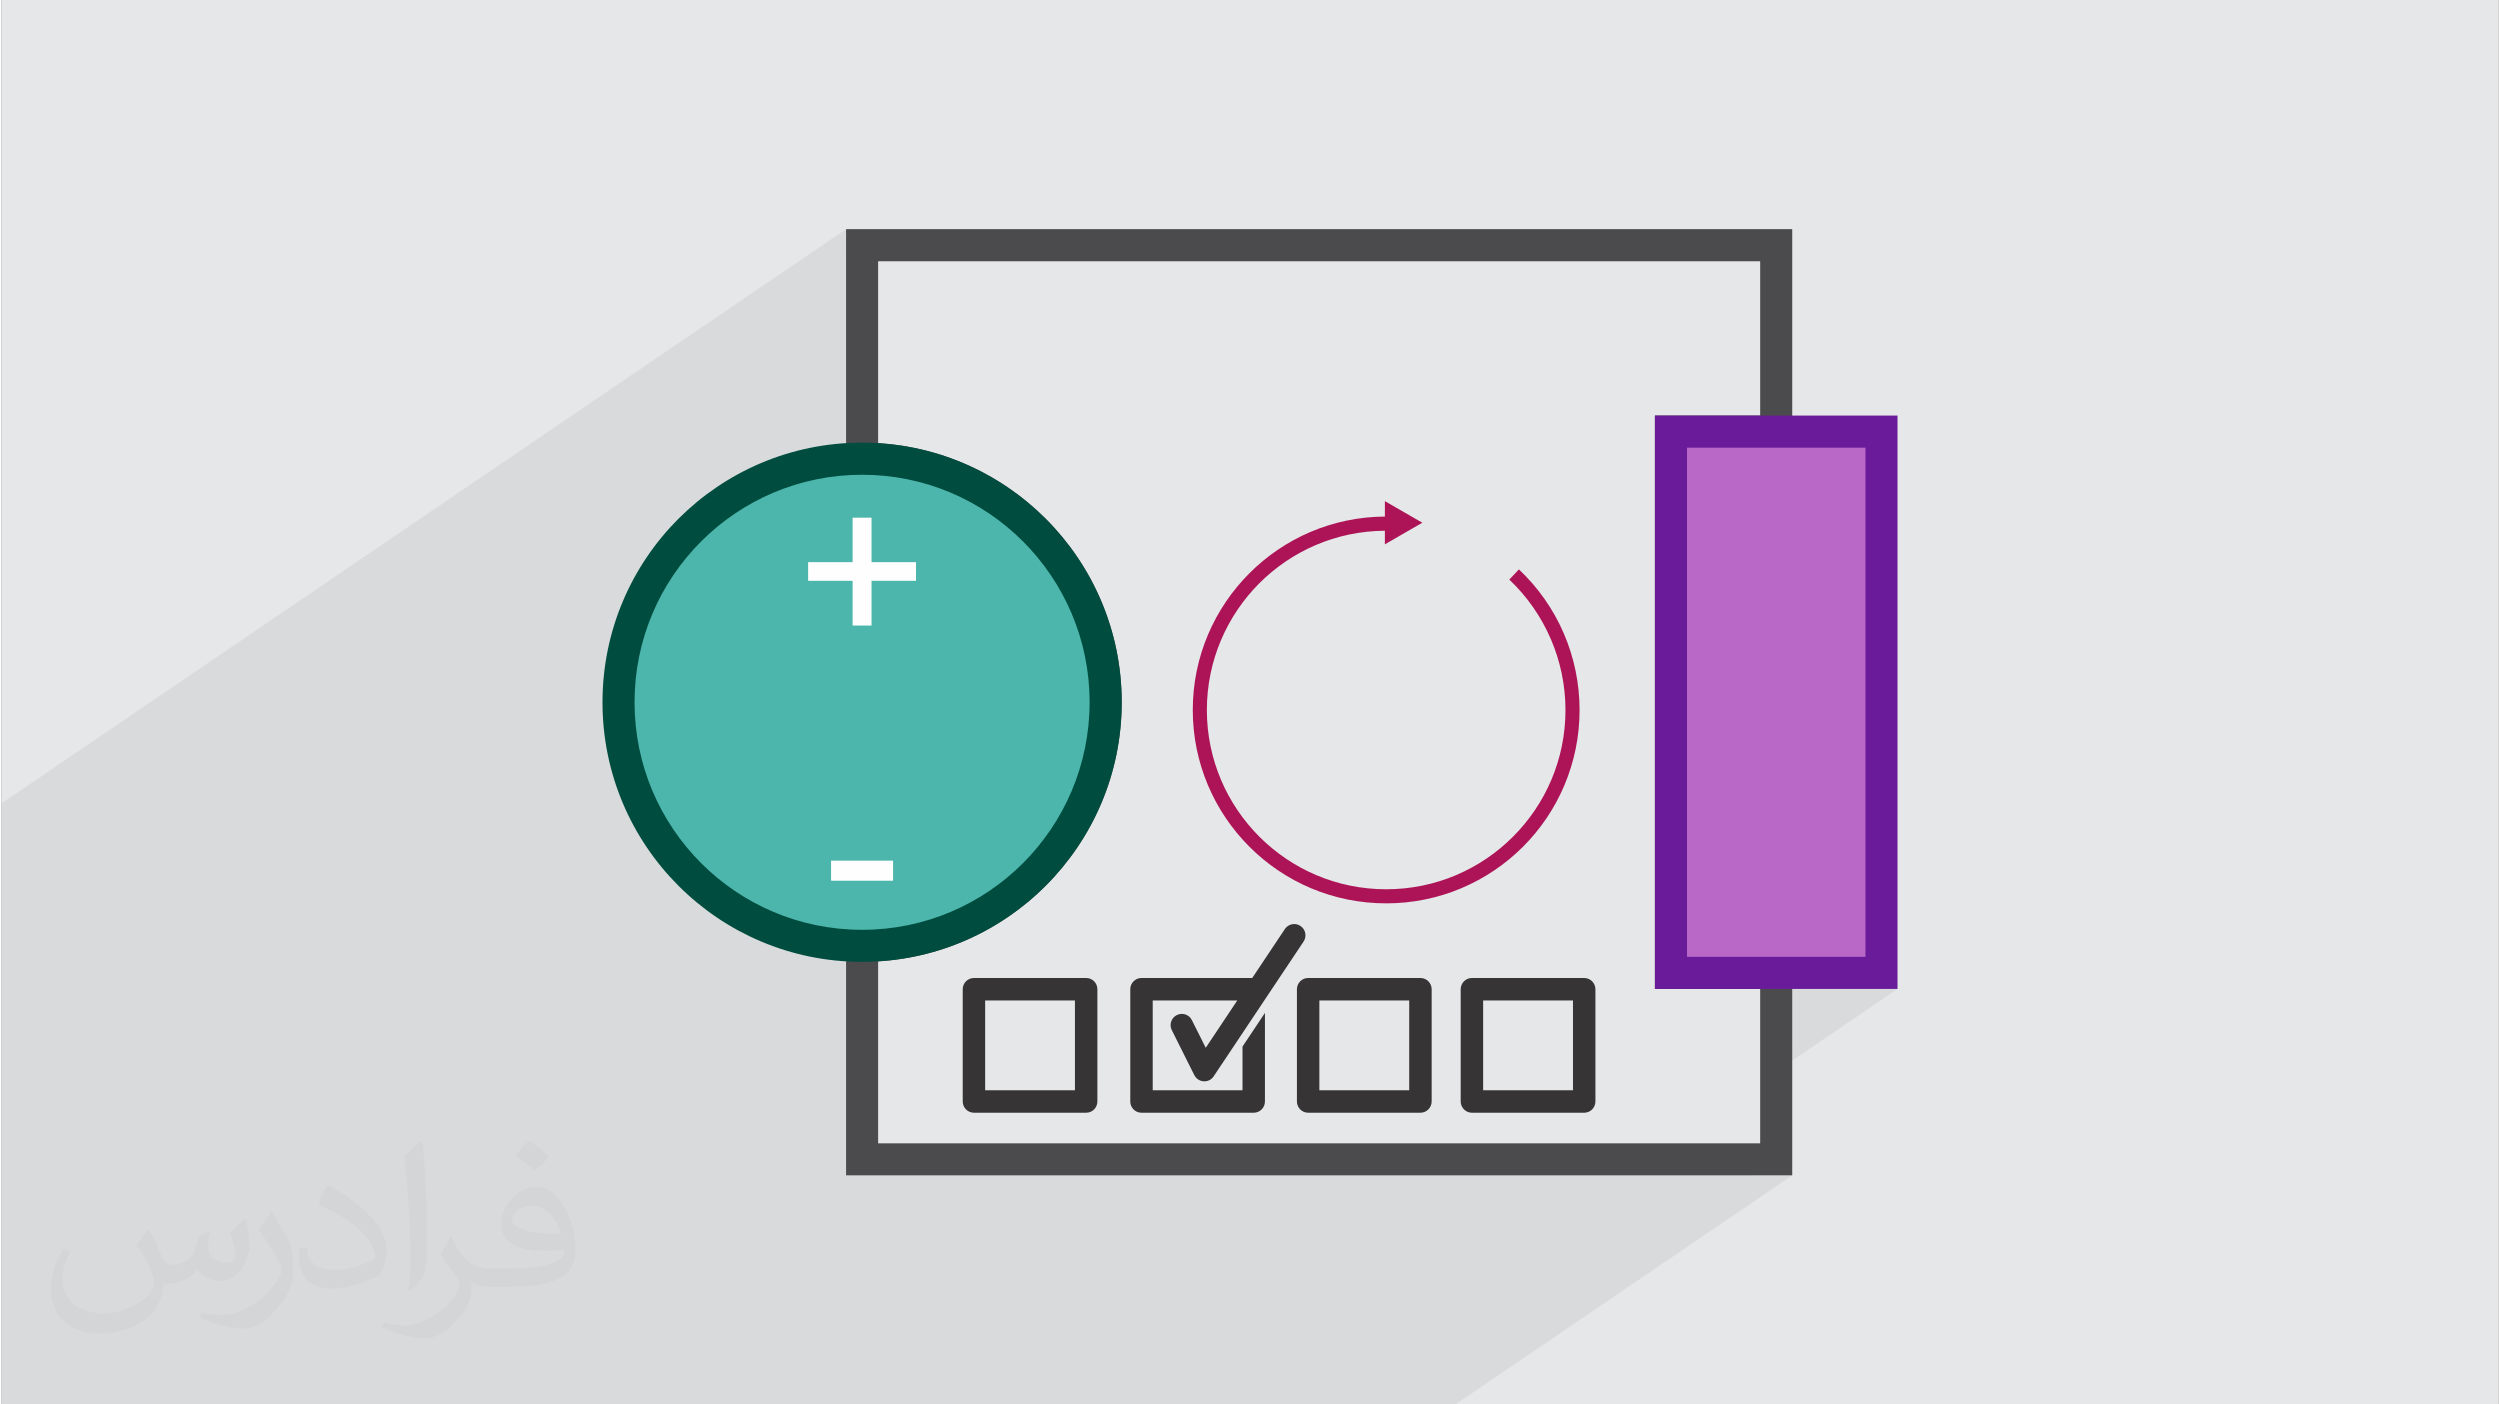
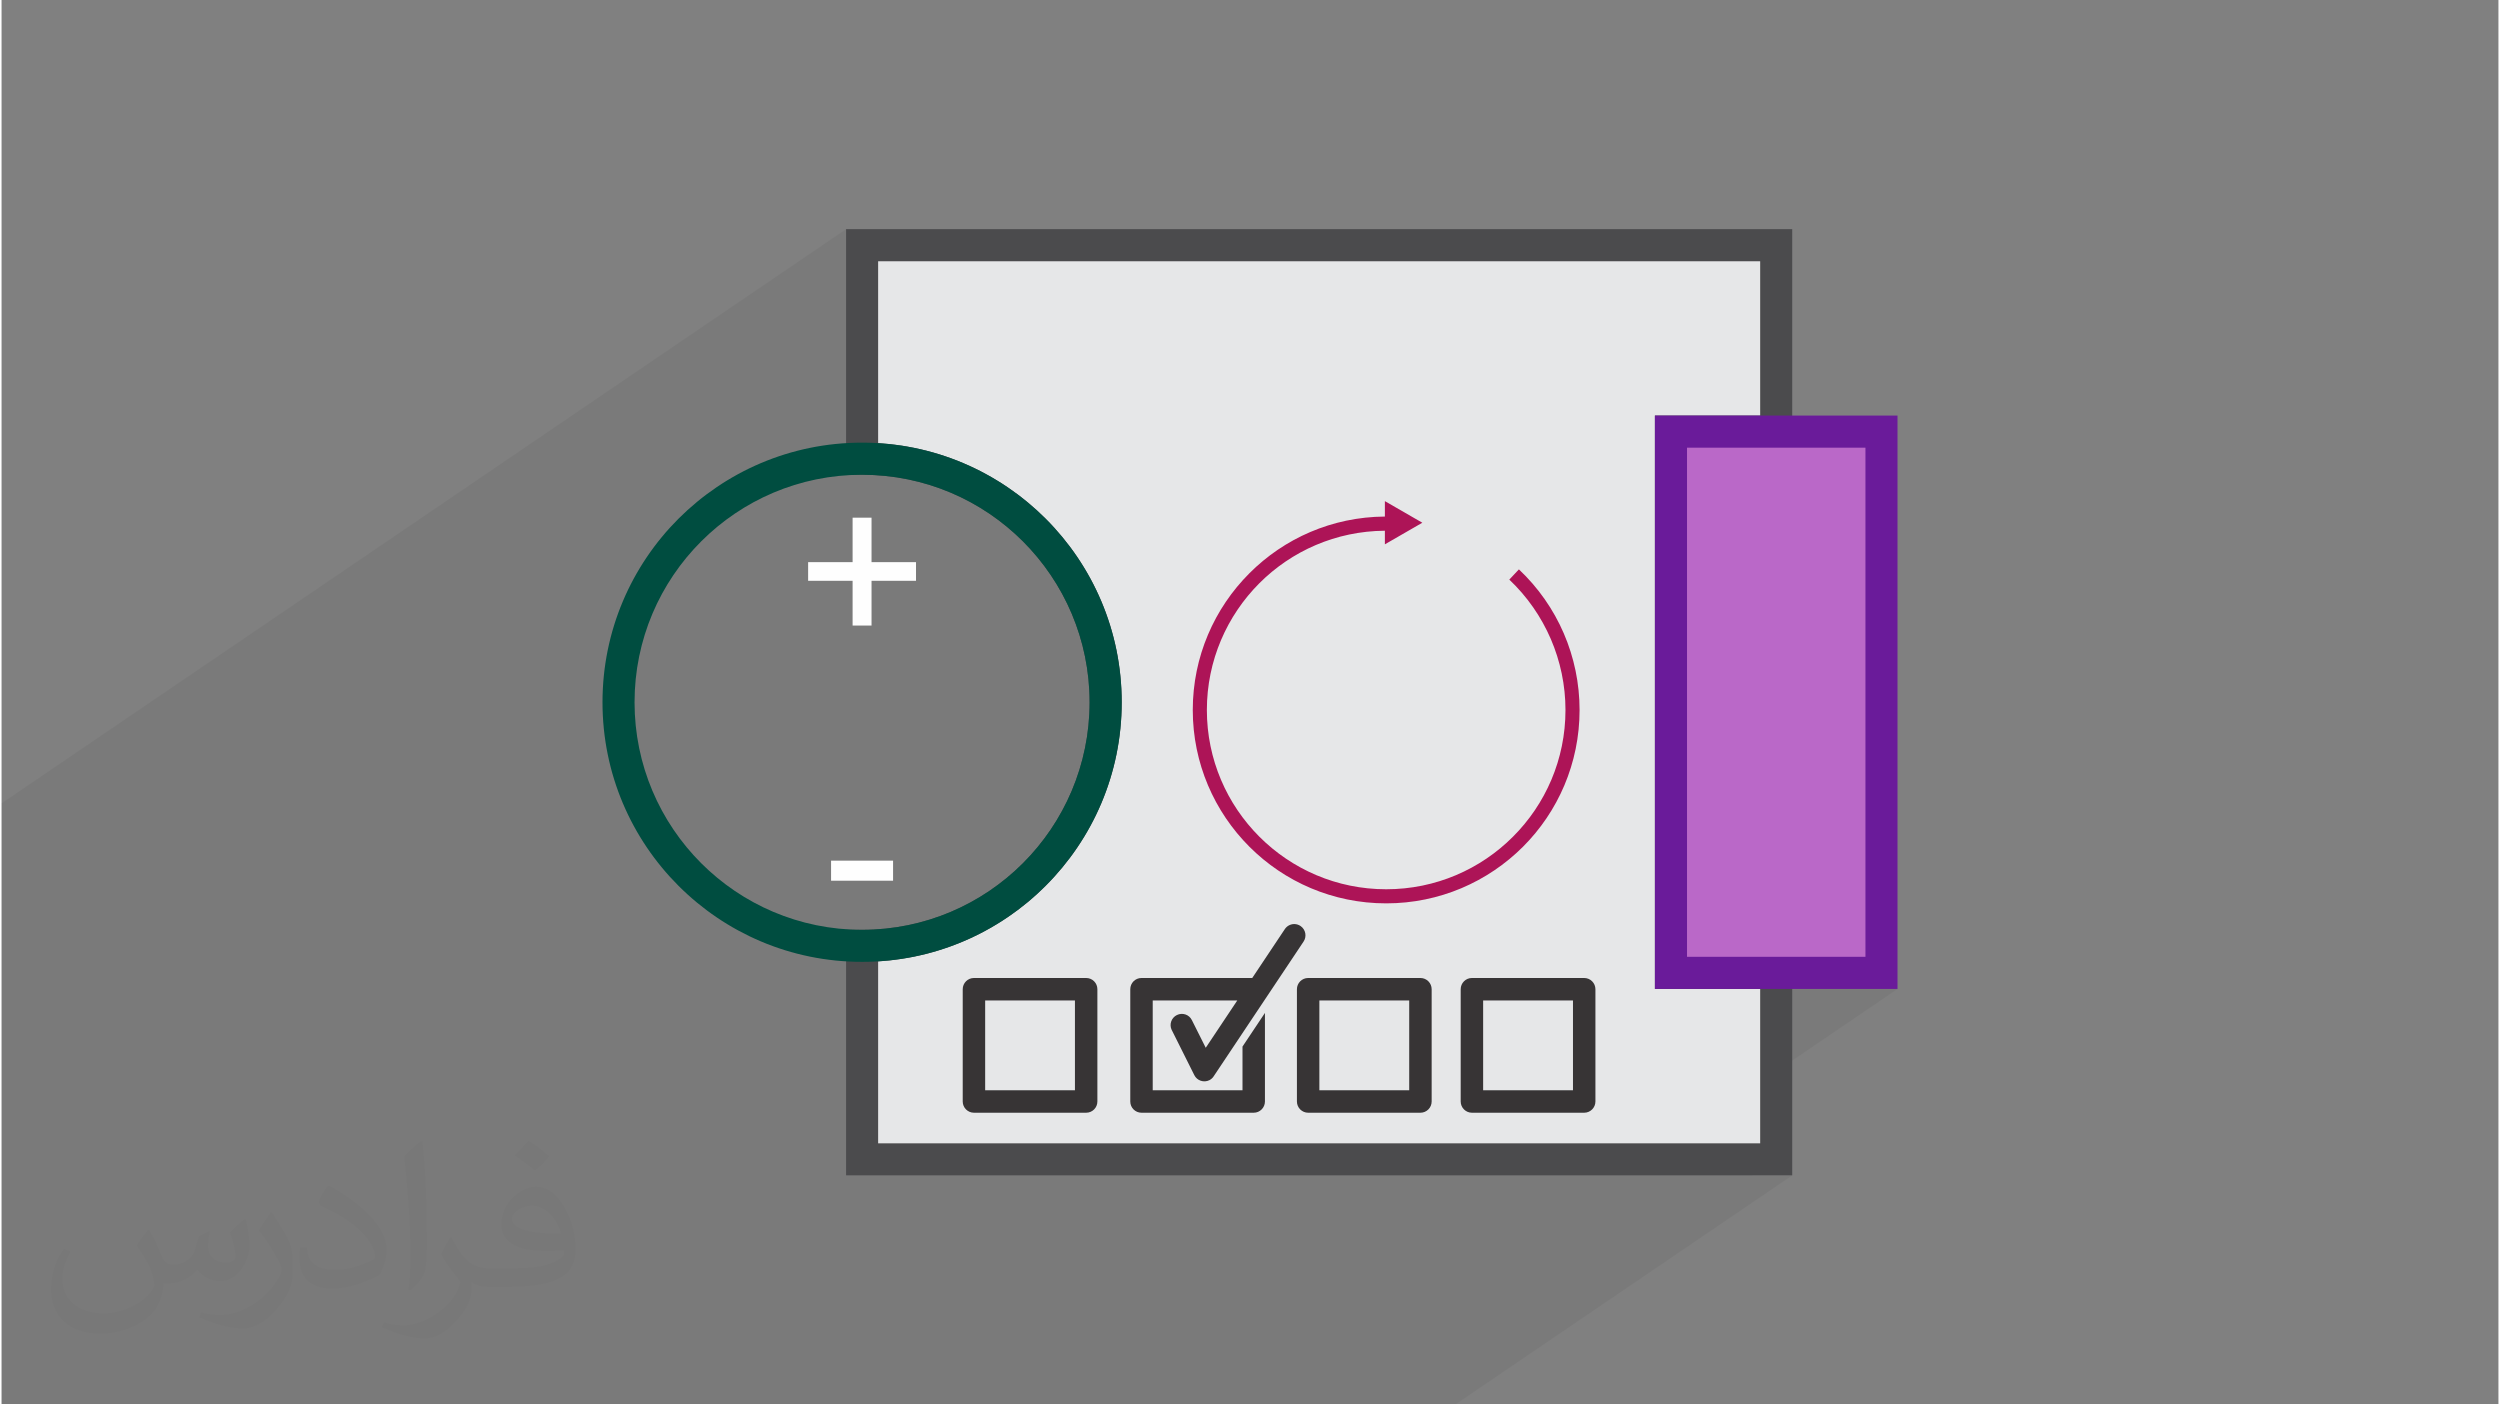
<svg xmlns="http://www.w3.org/2000/svg" xml:space="preserve" width="356px" height="200px" version="1.0" shape-rendering="geometricPrecision" text-rendering="geometricPrecision" image-rendering="optimizeQuality" fill-rule="evenodd" clip-rule="evenodd" viewBox="0 0 35600 20025">
  <rect x="0" y="0" width="35600" height="20025" fill="#808080" stroke="none" />
  <g id="Layer_x0020_1">
    <g id="_2234274215936">
-       <path fill="#E6E7E8" d="M0 0l35600 0 0 20025 -35600 0 0 -20025z" />
      <path fill="#373435" fill-opacity="0.078" d="M2838 20025l150 0 218 0 6 0 102 0 89 0 318 0 247 0 43 0 112 0 4 0 0 0 211 0 565 0 565 0 561 0 76 0 299 0 617 0 215 0 700 0 1002 0 787 0 271 0 87 0 4561 0 108 0 107 0 1393 0 936 0 565 0 565 0 1279 0 565 0 565 0 4804 -3267 -565 0 337 -229 0 -1253 1729 -1176 -565 0 336 -229 0 -7717 -1500 0 0 -2658 -13034 0 -228 155 0 -384 -12041 8187 0 385 0 384 0 1656 0 80 0 196 0 277 0 70 0 315 0 139 0 155 0 521 0 183 0 20 0 4 0 311 0 116 0 183 0 267 0 165 0 266 0 206 0 165 0 103 0 1469 0 103 0 832 274 0 150 0 208 0 81 0 67 0 8 0 206 0 110 0 142 0 28 0 34 0 421 0 39 0 319 0 228 0 307 0 29 0 187 0 0 0z" />
      <path fill="#E6E7E8" d="M12269 3496l13034 0 0 2658 -1501 0 0 7717 1501 0 0 2658 -13034 0 0 -3044c1918,0 3473,-1555 3473,-3472 0,-1918 -1555,-3473 -3473,-3473l0 -3044 0 0z" />
      <path fill="#4B4B4D" fill-rule="nonzero" d="M12269 3267l13262 0 0 3116 -1500 0 0 7259 1500 0 0 3116 -13490 0 0 -3501 228 0c896,0 1707,-363 2294,-950 587,-587 950,-1399 950,-2294 0,-896 -363,-1707 -950,-2294 -587,-587 -1398,-950 -2294,-950l-228 0 0 -3502 228 0 0 0zm12805 458l-12576 0 0 2593c931,57 1769,458 2388,1077 670,670 1085,1596 1085,2618 0,1022 -415,1947 -1085,2617 -619,619 -1457,1020 -2388,1077l0 2594 12576 0 0 -2201 -1501 0 0 -8175 1501 0 0 -2200 0 0z" />
      <rect fill="#BA68C8" x="23802" y="6154" width="3001" height="7717" />
      <path fill="#6A1B9A" fill-rule="nonzero" d="M26575 6383l-2544 0 0 7259 2544 0 0 -7259zm-2773 -458l3230 0 0 8175 -3459 0 0 -8175 229 0z" />
-       <circle fill="#4DB6AC" cx="12269" cy="10013" r="3473" />
      <path fill="#004D40" fill-rule="nonzero" d="M12269 6311c1022,0 1948,415 2617,1084 670,670 1085,1596 1085,2618 0,1022 -415,1947 -1085,2617 -669,670 -1595,1084 -2617,1084 -1022,0 -1947,-414 -2617,-1084 -670,-670 -1084,-1595 -1084,-2617 0,-1022 414,-1948 1084,-2618 670,-669 1595,-1084 2617,-1084zm2294 1408c-587,-587 -1398,-950 -2294,-950 -896,0 -1707,363 -2294,950 -587,587 -950,1398 -950,2294 0,895 363,1707 950,2294 587,587 1398,950 2294,950 896,0 1707,-363 2294,-950 587,-587 950,-1399 950,-2294 0,-896 -363,-1707 -950,-2294z" />
      <path fill="#FEFEFE" fill-rule="nonzero" d="M12134 8919l0 -638 -634 0 0 -266 634 0 0 -634 270 0 0 634 634 0 0 266 -634 0 0 638 -270 0z" />
      <path fill="#FEFEFE" fill-rule="nonzero" d="M11827 12557l0 -286 884 0 0 286 -884 0z" />
      <path fill="#AD1457" d="M20257 7453l-267 -154 -267 -154 0 220c-754,5 -1437,313 -1931,808 -499,499 -808,1188 -808,1950 0,761 309,1451 808,1950 499,499 1188,807 1950,807 761,0 1450,-308 1950,-807 499,-499 807,-1189 807,-1950 0,-379 -78,-751 -225,-1092 -147,-341 -364,-653 -640,-913l-137 146c255,241 455,530 592,847 136,316 209,660 209,1012 0,706 -286,1345 -749,1807 -462,463 -1102,749 -1807,749 -706,0 -1345,-286 -1808,-749 -462,-462 -749,-1101 -749,-1807 0,-706 287,-1345 749,-1808 458,-458 1090,-743 1789,-748l0 194 267 -154 267 -154 0 0z" />
      <path fill="#373435" fill-opacity="0.031" d="M2102 17538c67,103 111,202 155,311 31,64 48,183 198,183 44,0 107,-14 163,-45 63,-33 111,-82 135,-159l61 -201 145 -72 10 10c-19,76 -24,148 -24,206 0,169 145,233 262,233 68,0 128,-33 128,-95 0,-81 -34,-216 -78,-338 68,-68 136,-136 214,-191l12 6c34,144 53,286 53,381 0,92 -41,195 -75,263 -70,132 -194,237 -344,237 -114,0 -240,-57 -327,-163l-5 0c-83,101 -209,194 -412,194l-63 0c-10,134 -39,229 -82,313 -122,237 -480,404 -817,404 -470,0 -705,-272 -705,-632 0,-223 72,-431 184,-577l92 37c-70,134 -116,261 -116,385 0,338 274,499 591,499 293,0 657,-188 722,-404 -24,-237 -114,-348 -250,-565 42,-72 95,-144 160,-220l13 0 0 0zm5414 -1273c99,62 196,136 290,221 -53,74 -118,142 -201,201 -94,-76 -189,-142 -286,-212 66,-74 131,-146 197,-210zm51 925c-160,0 -291,105 -291,183 0,167 320,219 702,217 -48,-196 -215,-400 -411,-400zm-359 894c208,0 390,-6 528,-41 155,-39 286,-118 286,-171 0,-15 0,-31 -5,-46 -87,9 -186,9 -274,9 -281,0 -496,-64 -581,-223 -22,-43 -36,-93 -36,-148 0,-153 65,-303 181,-406 97,-84 204,-138 313,-138 196,0 354,159 463,408 60,136 101,292 101,490 0,132 -36,243 -118,326 -153,148 -434,204 -865,204l-197 0 0 0 -51 0c-106,0 -184,-19 -244,-66l-10 0c2,24 5,49 5,72 0,97 -32,220 -97,319 -192,286 -400,410 -579,410 -182,0 -405,-70 -606,-161l36 -70c66,27 155,45 279,45 325,0 751,-313 804,-617 -12,-25 -33,-58 -65,-93 -94,-113 -155,-208 -211,-307 49,-95 92,-171 134,-239l16 -2c139,282 265,445 546,445l43 0 0 0 204 0 0 0zm-1406 299c24,-130 26,-276 26,-412l0 -202c0,-377 -48,-925 -87,-1281 68,-75 163,-161 238,-219l21 6c51,449 64,971 64,1450 0,126 -5,250 -17,340 -8,114 -73,200 -214,332l-31 -14 0 0zm-1447 -596c7,177 94,317 397,317 189,0 349,-49 526,-133 31,-15 48,-33 48,-50 0,-111 -84,-257 -228,-391 -138,-126 -322,-237 -494,-311 -58,-25 -77,-52 -77,-76 0,-52 68,-159 123,-235l20 -2c196,103 416,255 579,426 148,157 240,315 240,488 0,128 -39,250 -102,361 -216,109 -446,191 -674,191 -276,0 -465,-129 -465,-434 0,-33 0,-85 12,-151l95 0 0 0zm-500 -502l172 278c63,103 121,214 121,391l0 227c0,183 -117,379 -306,572 -147,132 -278,188 -399,188 -180,0 -386,-56 -623,-159l26 -70c76,21 163,37 270,37 341,-2 690,-251 850,-556 19,-35 27,-68 27,-91 0,-35 -20,-74 -34,-109 -87,-165 -184,-315 -291,-453 56,-88 111,-173 172,-257l15 2 0 0z" />
      <g>
        <path fill="#373435" d="M18426 13175c-53,2 -101,29 -130,73l-464 696 -1579 0c-89,0 -160,72 -160,160l0 1601c0,88 71,160 160,160l1600 0c88,0 160,-72 160,-160l0 -1263 -320 480 0 623 -1280 0 0 -1281 1206 0 -450 675 -197 -393c-38,-80 -134,-113 -214,-74 -79,38 -113,134 -74,214 0,1 1,2 2,3l320 640c39,79 135,111 215,72 24,-13 46,-31 61,-55l1281 -1920c50,-73 31,-173 -42,-223 -25,-17 -55,-27 -86,-28l-9 0z" />
        <path fill="#373435" d="M13864 13944c-88,0 -160,72 -160,160l0 1601c0,88 72,160 160,160l1600 0c89,0 160,-72 160,-160l0 -1601c0,-88 -71,-160 -160,-160l-1600 0zm160 320l1280 0 0 1281 -1280 0 0 -1281z" />
        <path fill="#373435" d="M18629 13944c-88,0 -160,72 -160,160l0 1601c0,88 72,160 160,160l1601 0c88,0 160,-72 160,-160l0 -1601c0,-88 -72,-160 -160,-160l-1601 0zm160 320l1281 0 0 1281 -1281 0 0 -1281z" />
        <path fill="#373435" d="M20964 13944c-88,0 -160,72 -160,160l0 1601c0,88 72,160 160,160l1601 0c88,0 160,-72 160,-160l0 -1601c0,-88 -72,-160 -160,-160l-1601 0zm160 320l1281 0 0 1281 -1281 0 0 -1281z" />
      </g>
    </g>
  </g>
</svg>